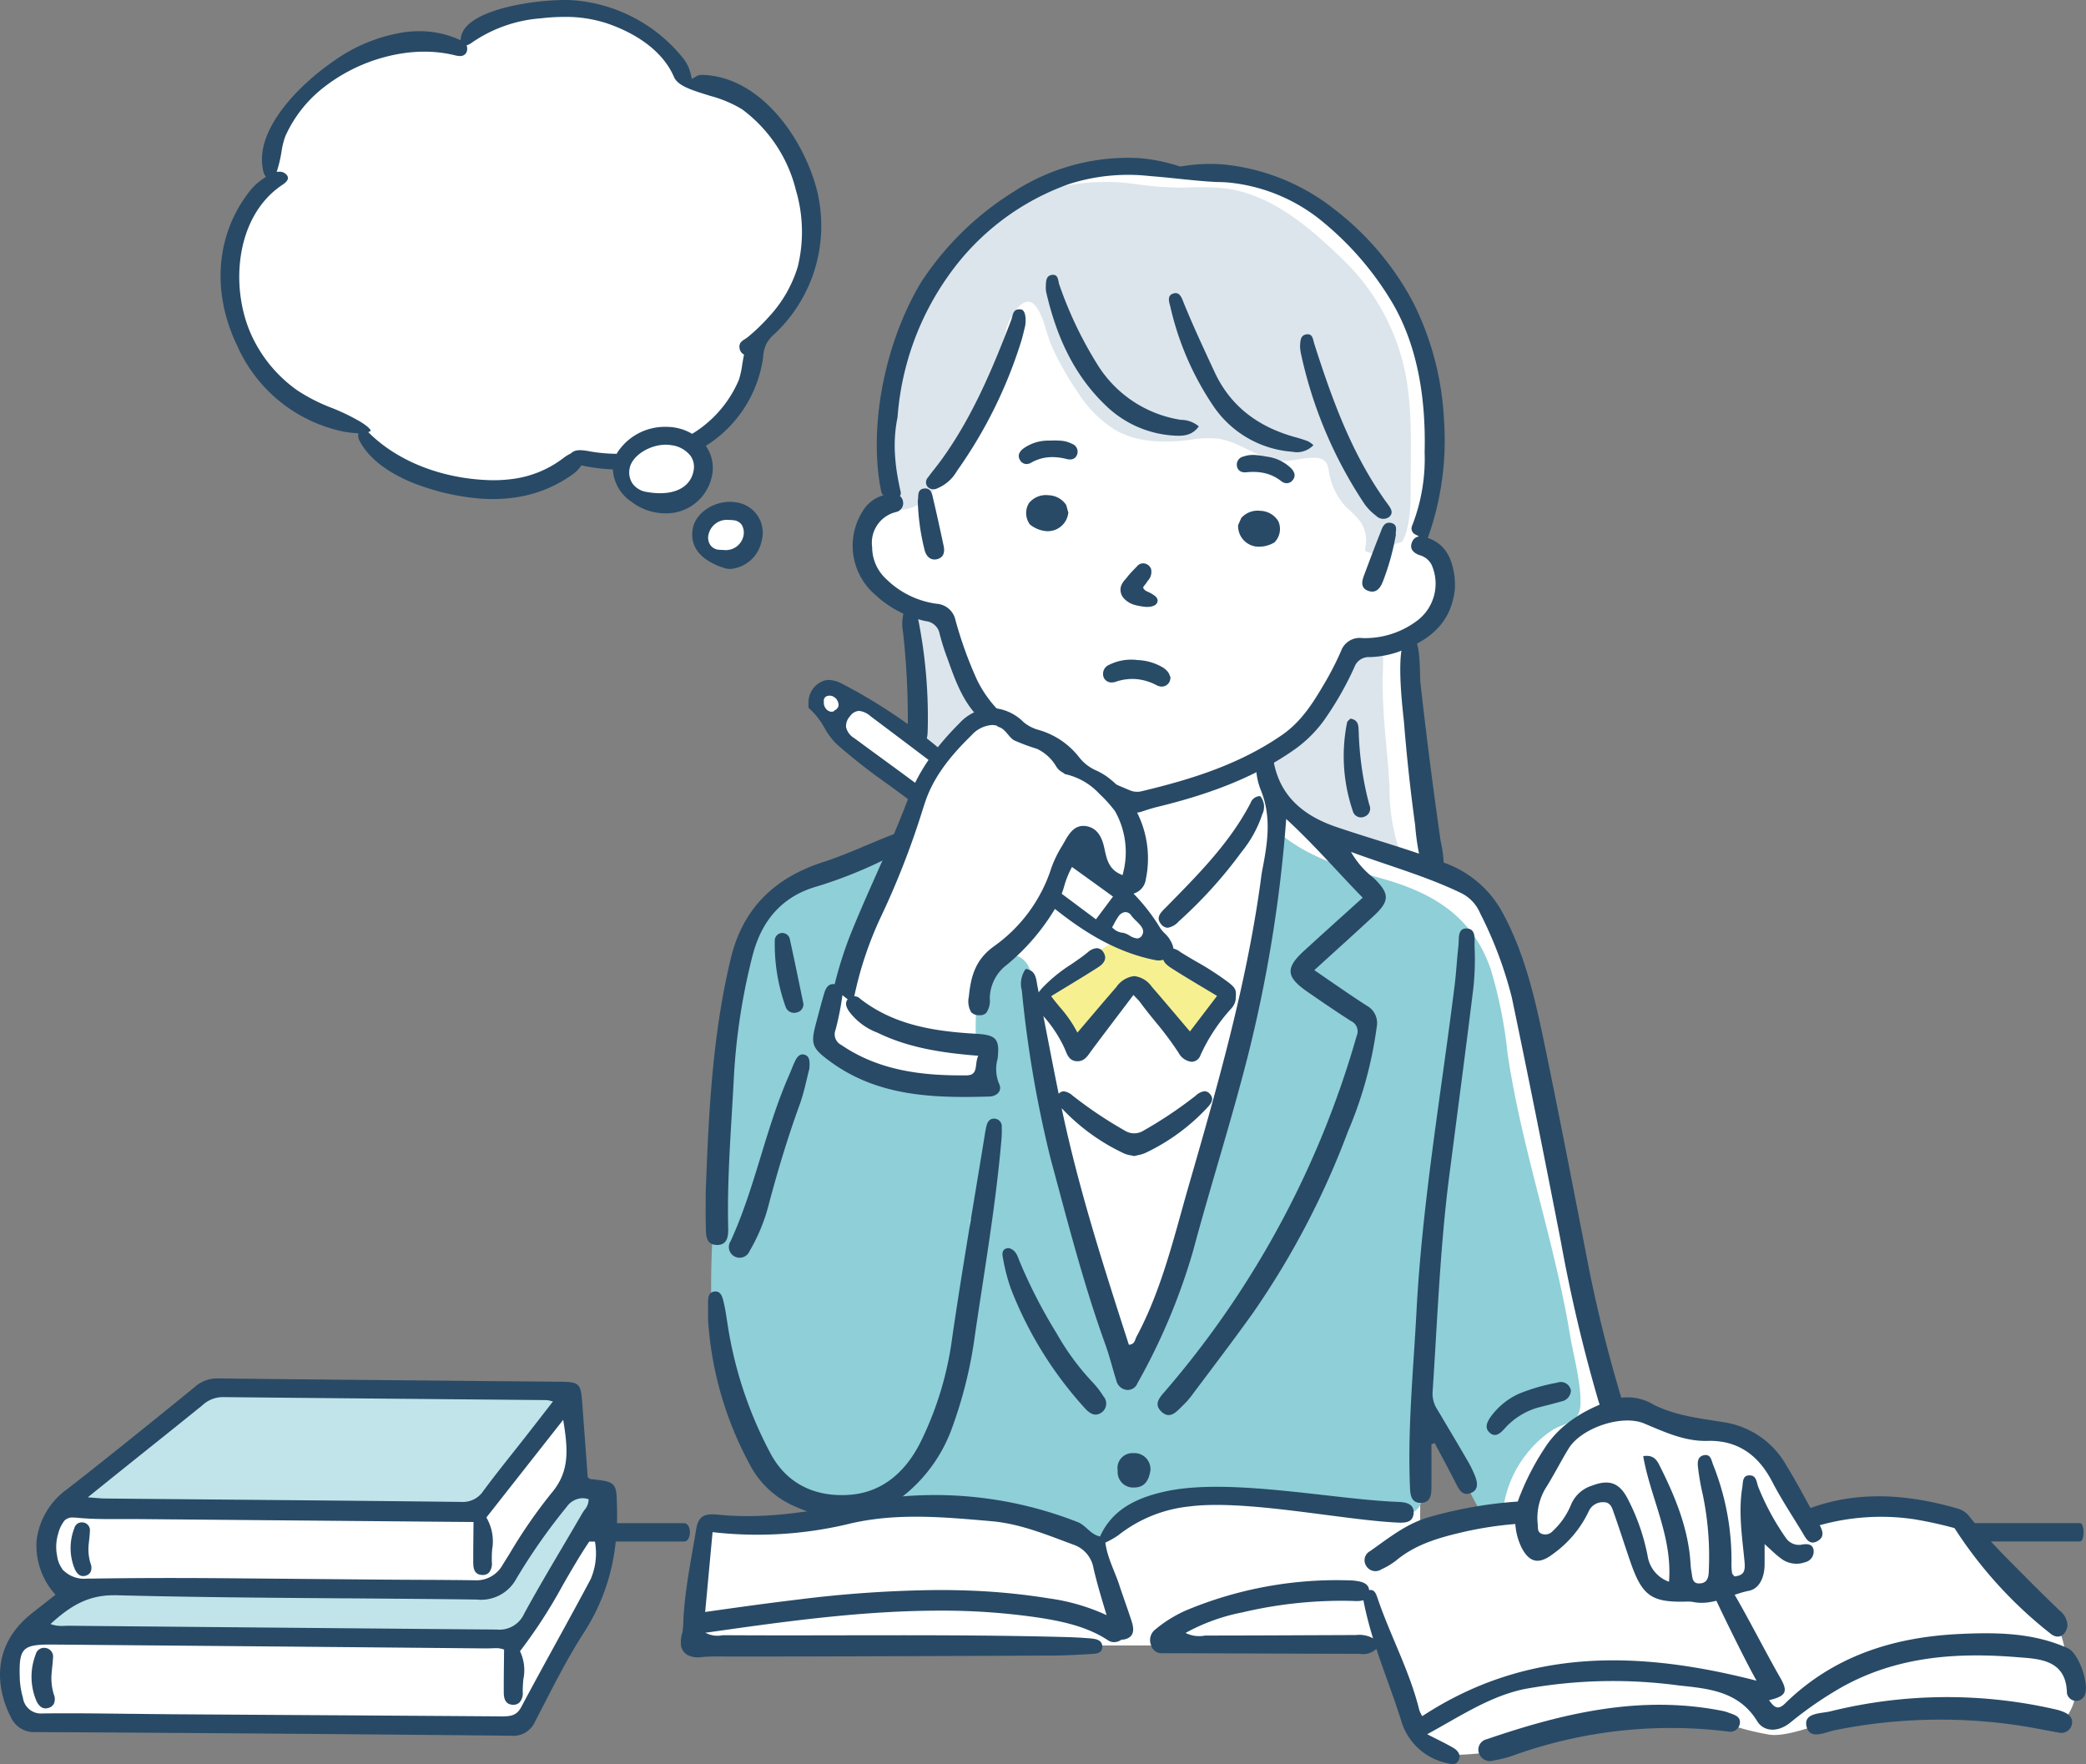
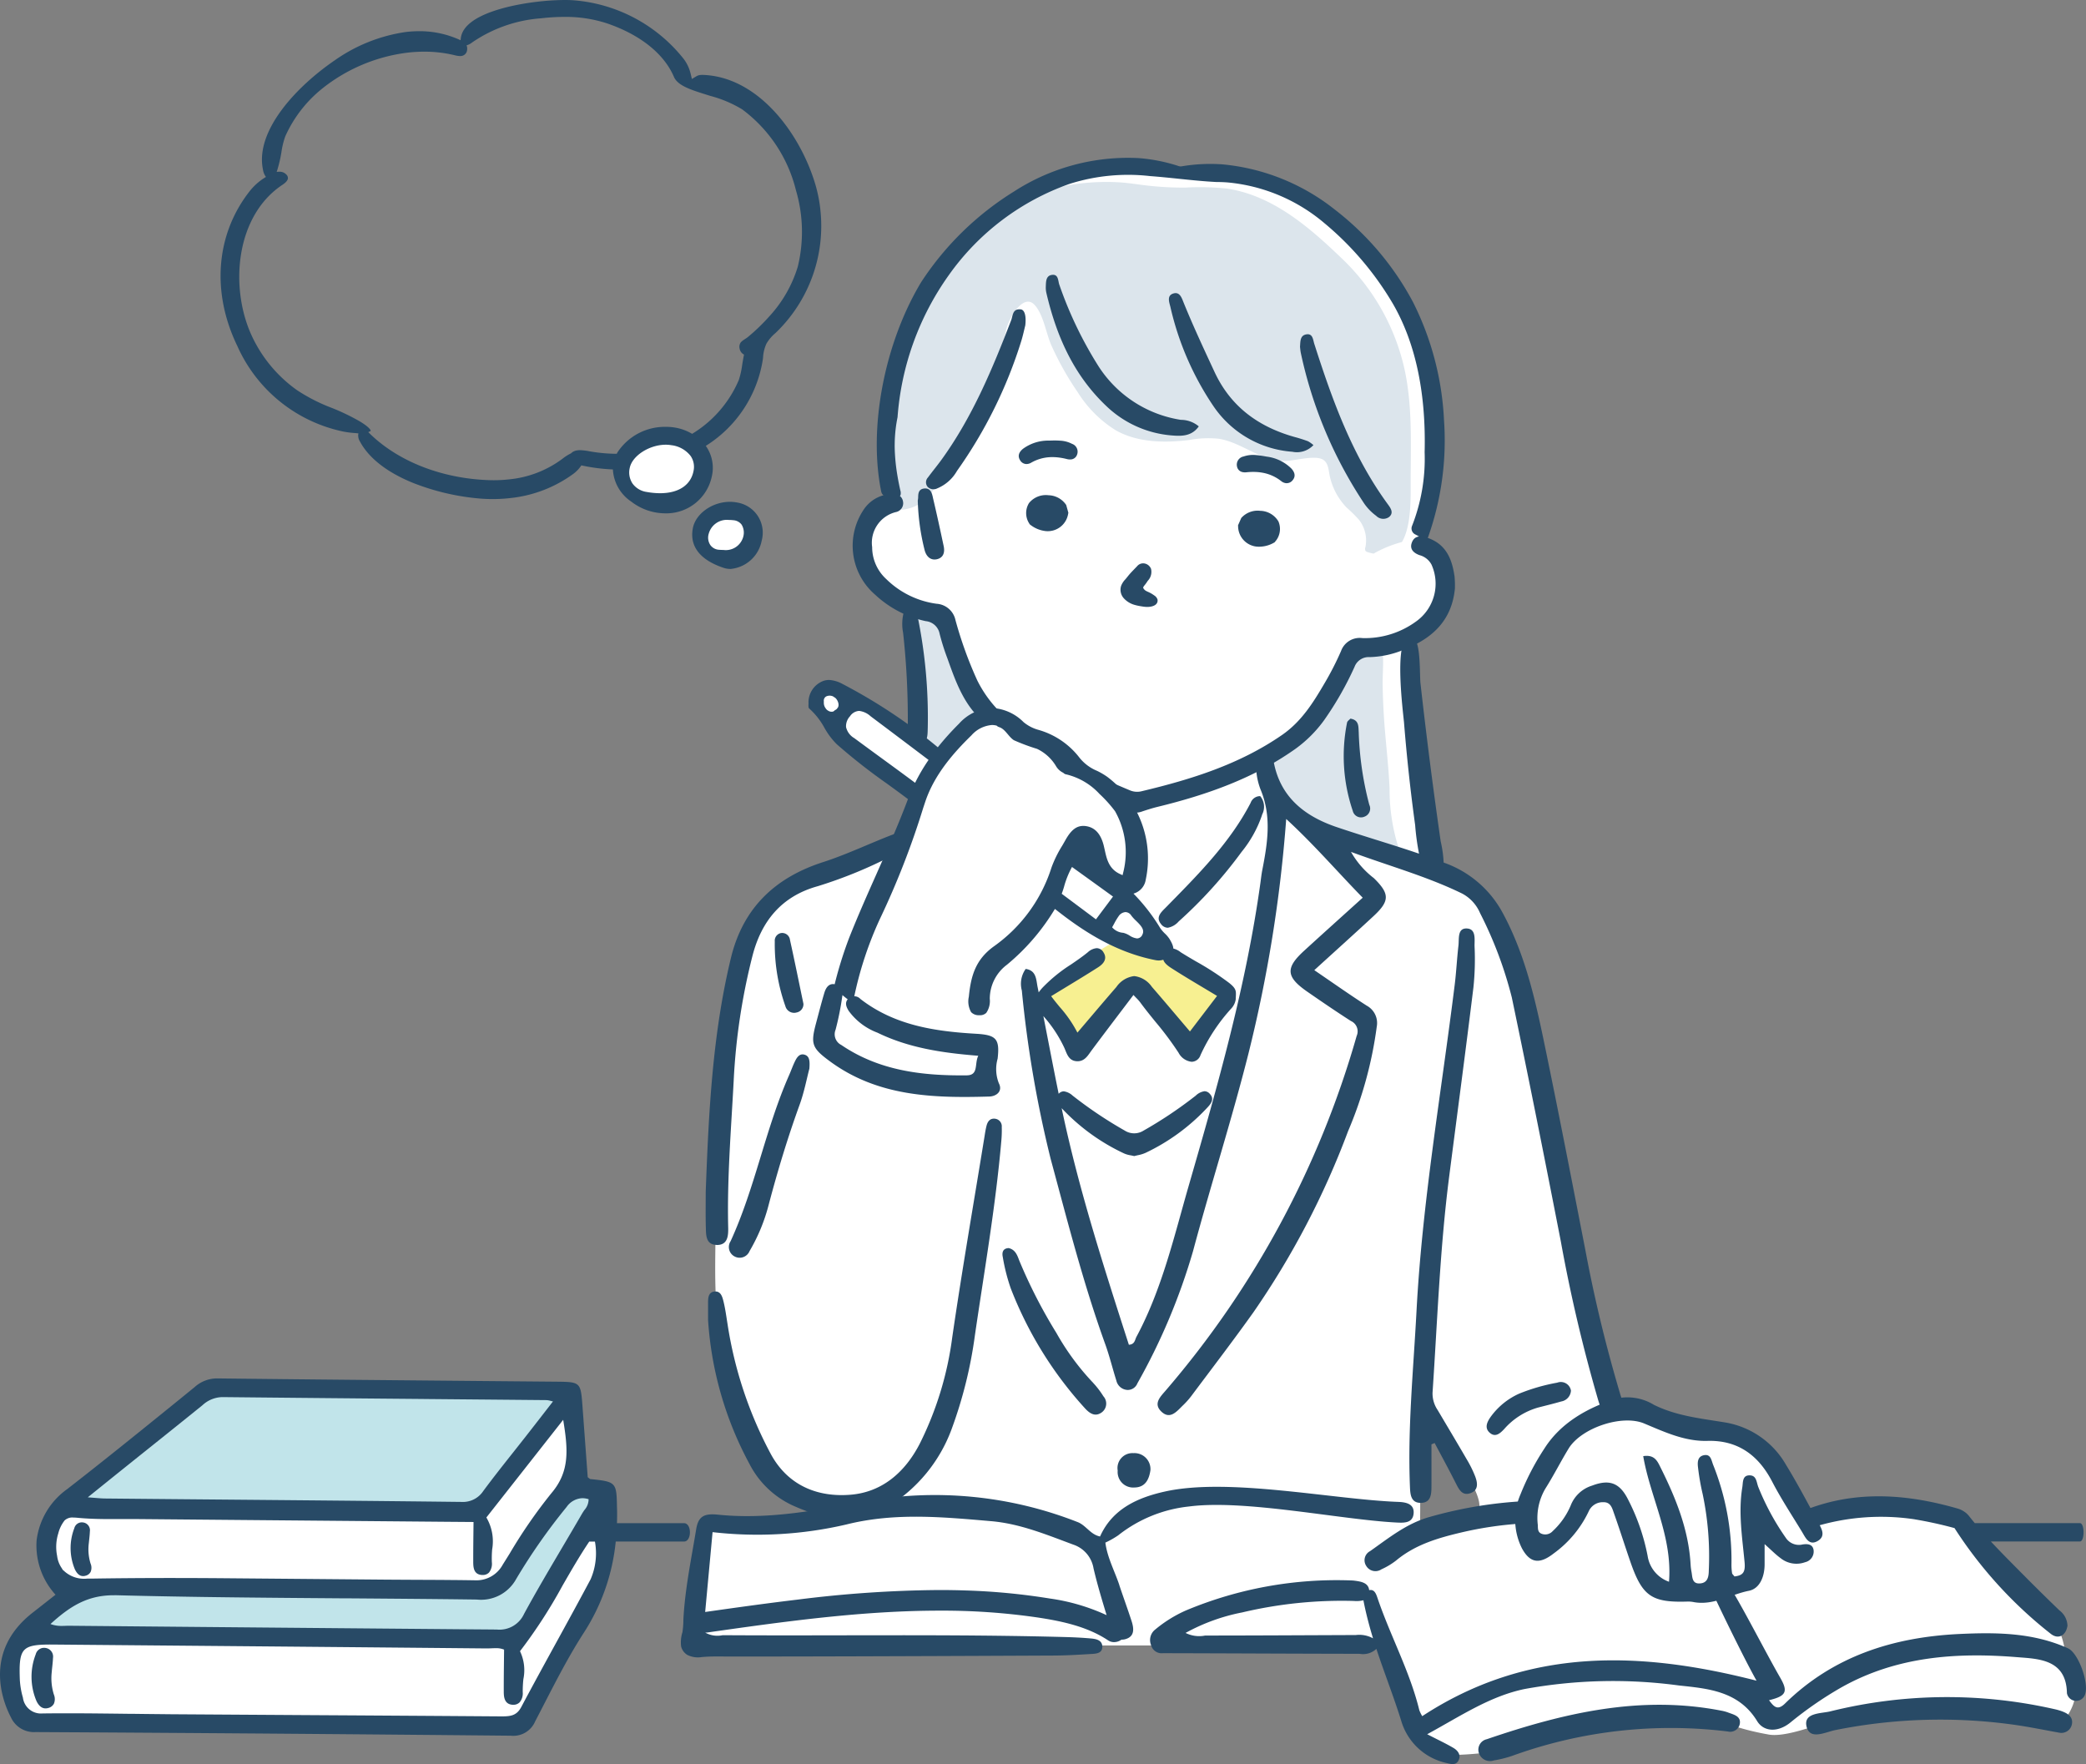
<svg xmlns="http://www.w3.org/2000/svg" width="262.705" height="222.149" viewBox="0 0 262.705 222.149">
  <rect x="0" y="0" width="262.705" height="222.149" fill="#808080" stroke="none" />
  <g id="koov4" transform="translate(-2202 -7620)">
    <path id="パス_41911" data-name="パス 41911" d="M30.29,812.5s-13.713,11.507-15.584,12.573a11.477,11.477,0,0,0-4.026,3.853c-.954,1.453-2.368,2.149-1.1,4.8s1.841,2.161,2.157,3.715a3.2,3.2,0,0,1-.8,2.685s-3.811,2.742-4.6,4.3-1.636,1.986-1.354,3.894-.01,2.91,1.267,4.459.853,1.336,2.125,1.76,59.361.707,59.361.707,1.272.353,2.968-1.979,7.986-14.558,8.622-16.042a18.079,18.079,0,0,0,1.272-6.617c.071-2.924.209-4.646-.532-4.986s-2.557.641-3.1-.662-.965-8.96-.965-8.96.1-2.971-.725-3.24-45-.269-45-.269" transform="translate(2198.127 6982.354)" fill="#fff" />
    <path id="パス_41912" data-name="パス 41912" d="M577.227,285.826c-.555-1.621-.436-3.273-2.072-5.052s-10.052-10.611-11.172-12.062-2.277-1.228-4.554-1.663a35.589,35.589,0,0,0-11.03,0,19.1,19.1,0,0,0-4.665,1.344s-2.594-7.543-5.084-9.393-5.052-1.921-8.326-2.42-6.547-2.1-8.468-2.3a7.373,7.373,0,0,1-2.419-.478l-5.052-21.846-6.476-31.381s-1.85-8.326-4.127-10.389a18.985,18.985,0,0,0-6.065-3.236s-2.189-12.063-2.758-16.831-.584-12.99-.584-12.99a13.429,13.429,0,0,0,3.359-2.807,5.631,5.631,0,0,0,1.051-5.195c-.7-2.206-1.336-3.063-2.19-3.381s-1.177-1.818-.66-3.025,1.514-8.529,1.514-8.529.214-10.279-2.064-15.213-5.124-9.488-6.974-11.48-8.4-6.12-9.891-6.831a23.845,23.845,0,0,0-4.981-1.566,18.141,18.141,0,0,0-4.768-.5c-2.277,0-2.206.356-3.487.071a8.191,8.191,0,0,0-1.9-.257s-2.082-.979-7.615,0-8.121,1.748-11.408,4.056-6.72,4.756-8.606,7.973-6.361,11.33-6.71,14.477-1.679,7.528-.979,10.408,1.691,2.533.775,4.14-2.174,2.4-2.874,4.313-1.259,3.06-.419,4.758a8.326,8.326,0,0,0,3.5,3.516c1.189.629,2.25,1.268,2.25,1.268s1.108,11.3,1.142,13.2a6.308,6.308,0,0,1-.665,3.085s-7.587-5.175-9.319-5.875-2.431.07-2.711.419a1.078,1.078,0,0,0,0,1.679c.769.7,1.469.769,1.783,1.958a5.835,5.835,0,0,0,1.644,2.328l9.267,7.323-1.62,4.686A22.194,22.194,0,0,0,427.08,184c-1.319.929-11.395,4.706-12.651,6.035a29.412,29.412,0,0,0-4.824,9.377c-.7,3-1.137,10.408-1.862,15.622a133.837,133.837,0,0,0-.8,16.543c.07,2.727-.21,6.784.28,11.749a56.054,56.054,0,0,0,3.357,14.057,20.688,20.688,0,0,0,4.546,6.834c1.888,1.838,6.022,2.581,6.022,2.581l1.391.74s-1.534.351-3.733.636a80.3,80.3,0,0,1-8.746.854c-1.85-.071-4.343.005-4.343.005l-1.979,15.08h87.729s2.785,9.607,3.42,10.674,1.418,2.633,2.771,2.989,7.4-.071,8.539-.64a77.851,77.851,0,0,1,14.09-3.2c3.558-.213,12.8-.569,13.764-.071a32.866,32.866,0,0,0,5.449,1.447c1.85.4,5.266-.878,6.475-1.234a132.3,132.3,0,0,1,14.588-1.494c2.348.071,7.97-.071,10.531.783a16.208,16.208,0,0,0,5.266.712s1.921-1.992,1.85-4.127a10.223,10.223,0,0,0-.987-4.127M502.511,267.75a8.427,8.427,0,0,1-2.35.578,19.615,19.615,0,0,0-3.327,1.042c-.608.264-1.143-.579-1.135-1.09.049-3.265-.052-6.529-.057-9.794,0-.52.249-.7.543-.674a.5.5,0,0,1,.5-.388c1.464-.059,2.469,1.449,3.235,2.492a22.743,22.743,0,0,1,2.532,4.248c.445.994,1.326,2.827.065,3.586" transform="translate(1885.145 7543.103)" fill="#fff" />
-     <path id="パス_41913" data-name="パス 41913" d="M524.313,550.255c-.666-4.132-1.6-8.215-2.6-12.277-1.937-7.852-4.169-15.654-5.348-23.669a56.953,56.953,0,0,0-2.128-10.61c-2.318-6.624-7.205-9.553-13.664-11.381-4.487-1.27-9.115-2.549-12.769-5.6a1.718,1.718,0,0,0-.869-.378c-.231,2.6-.42,5.25-.874,7.835-.259,3.286-.689,6.56-1.262,9.8a199.843,199.843,0,0,1-7.453,27.625c-1.52,4.619-3.128,9.208-4.653,13.823-.454,1.375-.805,2.779-1.24,4.159a4.269,4.269,0,0,1-1.405,2.516,2.216,2.216,0,0,1-1.788.271c-.1.189-.194.375-.293.561q-1.037-2.572-2.189-5.1-2.659-8.7-4.593-17.6a1.313,1.313,0,0,0-.64-.914q-2.191-11.671-4.049-23.4a1.09,1.09,0,0,0-.134-.373c-.015-.268-.029-.536-.048-.8a2.741,2.741,0,0,0-1.78-2.717,1.238,1.238,0,0,0-1.357.244,1.34,1.34,0,0,0-1.169.54,10.691,10.691,0,0,0-2.5,5.616,26.2,26.2,0,0,0-.049,4.5c.156.044.312.087.469.128a1.038,1.038,0,0,1,.627.571q-.039,2.059-.173,4.113a.446.446,0,0,1-.349.171h-.438c0,.235,0,.469,0,.7-7.471.317-15.792-.407-20.026-7.139a5.751,5.751,0,0,1,.4-.808,35.5,35.5,0,0,0,2.493-4.87c.89-2.194,1.56-4.474,2.356-6.7a1.286,1.286,0,0,0,.636-.683q1.7-3.835,3.139-7.78a1.519,1.519,0,0,0-1.853-1.853,49.061,49.061,0,0,0-7.878,2.741c-2.286,1.017-4.734,2.179-6.388,4.12a17.468,17.468,0,0,0-3.159,6.705,40.12,40.12,0,0,0-1.4,8.2,1.275,1.275,0,0,0,.433,1.119,96.791,96.791,0,0,0-1.157,11.958,1.864,1.864,0,0,0-.046.273q-.512,5.951-.8,11.919a113.972,113.972,0,0,0-.21,11.79,25.738,25.738,0,0,0,3.012,10.751c1.186,3.912,3.1,7.876,6.5,10.279a11.09,11.09,0,0,0,7.713,2.932,12.434,12.434,0,0,0,3.941-.539,1.668,1.668,0,0,0,1.817.757,37.635,37.635,0,0,1,13.58.229,39.182,39.182,0,0,1,6.471,1.9c.744.29,1.483.708,2.241,1.006a1.44,1.44,0,0,0,.84.624,5.826,5.826,0,0,0,2,.345,2.96,2.96,0,0,0,1.789-1c.167-.155.337-.306.507-.458a1.451,1.451,0,0,0,1.136-.4c1.122-1.024,2.846-1.433,4.251-1.907q2.405-.812,4.869-1.434,1.144-.288,2.3-.531a86.441,86.441,0,0,1,10.7,1.312,49.37,49.37,0,0,0,7.972.935,8.8,8.8,0,0,0,1.874-.2l2.432.247c1.744.176,3.386-.361,3.5-2.05.135-2.023-.7-4.338-.67-6.369a1.14,1.14,0,0,1-.408-.829,18.281,18.281,0,0,1,.521-3.049.572.572,0,0,1,.888-.4c.02.01.039.023.058.033a72.723,72.723,0,0,1,4.747,7.948c.7,1.317,1.3,2.737,2.09,4a2.5,2.5,0,0,0,.714.747c0,.008,0,.016.005.024l.018-.008a1.524,1.524,0,0,0,1.766.012.847.847,0,0,0,.374-.876,1.568,1.568,0,0,0,.245-.617,14.232,14.232,0,0,1,3.326-6.833,13.284,13.284,0,0,1,2.836-2.456c.929-.578,2.454-.836,3.089-1.771a3.113,3.113,0,0,0,.372-1.579c.09-2.491-1-6.623-1.238-8.118m-75.672-13.3q.019-.829.034-1.666a1.654,1.654,0,0,0,.145-.17q-.085.918-.179,1.836" transform="translate(1875.489 7238.32)" fill="#8fcfd7" />
    <path id="パス_41914" data-name="パス 41914" d="M634.5,556.877a7.852,7.852,0,0,0-2.31-.936c-1.677-.678-2.856-2.066-4.465-2.806-.107-.049-.217-.091-.328-.131a8.735,8.735,0,0,0-4.67-1.38,1.528,1.528,0,0,0-1.53.057,51.89,51.89,0,0,0-7.28,5.1,1.678,1.678,0,0,0-.261,2.023l2.294,3.759a1.683,1.683,0,0,0,2.622.338q2.467-3.017,5.106-5.883a60.945,60.945,0,0,1,5.684,6.422c.583.766,1.865,1.26,2.622.338a16.693,16.693,0,0,0,3.03-4.544,2.058,2.058,0,0,0-.515-2.355" transform="translate(1720.58 7187.228)" fill="#f7f091" />
    <path id="パス_41915" data-name="パス 41915" d="M540.062,368.575a24.424,24.424,0,0,1-1.647-3.944c-.41-1.31-.635-2.68-1.089-3.975-.734-2.095-2.221-3.91-4.47-3.964a.86.86,0,0,0-.871.952.981.981,0,0,0-.18.792,49.917,49.917,0,0,1,.815,9.646c-.033,2.432-.219,5.3,2.368,6.313a.868.868,0,0,0,.88-.245,53.031,53.031,0,0,0,4.054-4.42,1.033,1.033,0,0,0,.141-1.156" transform="translate(1784.656 7340.07)" fill="#dce5ec" />
    <path id="パス_41916" data-name="パス 41916" d="M755.9,404.508a24.273,24.273,0,0,1-1.309-8.017c-.13-2.872-.482-5.714-.685-8.579-.1-1.477-.163-2.958-.188-4.439-.023-1.375.149-2.851-.005-4.214a1.92,1.92,0,0,0-.145-.556c-1.294.183-2.568.493-3.87.6-1.743,5.367-5.919,10.819-11.169,13.289,0,.112,0,.224.012.336.01.04.025.122.047.241.011.042.021.084.032.126.027.1.2.64.284.9.306.68.617,1.349.965,2.009l.029.047c.5.723,1.032,1.424,1.585,2.112.019.024.443.527.47.567.278.31.562.615.856.91.356.356.724.7,1.106,1.027.027.023.562.427.579.45.137.095.279.185.419.275.092.037.183.076.273.12,1.637.812,4.032,1.308,5.968,2.013,1.535.559,3.044,1.147,4.6,1.616a.975.975,0,0,0,.151-.833" transform="translate(1622.409 7322.796)" fill="#dce5ec" />
    <path id="パス_41917" data-name="パス 41917" d="M581.084,143.876c.018-4.6.209-9.248-.761-13.745a27.5,27.5,0,0,0-7.8-13.907c-4.092-3.934-8.69-7.992-14.535-8.9a32.732,32.732,0,0,0-5.264-.128,39.948,39.948,0,0,1-5.184-.3c-.974-.12-1.944-.276-2.923-.346l-.086-.006c-3.157-.21-7.883.128-10.683,1.745-2.067,1.194-4.489,2.173-6.361,3.646a39.144,39.144,0,0,0-5.392,5.941,48.44,48.44,0,0,0-4.086,5.687,60.848,60.848,0,0,0-3.167,10.263c-.325,2.124-.6,4.255-.772,6.4-.007.091-.012.181-.018.272.2,1.155.42,2.307.661,3.455.188.9.35,1.9.539,2.929.6.277,1.18.576,1.758.887a5.348,5.348,0,0,0,3.636-1.967,131.349,131.349,0,0,0,6.589-12.057,53.36,53.36,0,0,0,2.834-8.244c.1-1.306,2.1-5.146,3.619-3.562,1.154,1.206,1.465,3.6,2.144,5.118a37.56,37.56,0,0,0,3.327,5.917,15.011,15.011,0,0,0,4.806,4.8c2.744,1.532,6.075,1.591,9.2,1.212a13.24,13.24,0,0,1,3.775-.159c3.126.526,5.54,3.116,8.888,2.756,1.041-.112,2.994-.591,3.986-.232s.9,1.544,1.137,2.413a8.247,8.247,0,0,0,2.074,3.734,18.109,18.109,0,0,1,1.571,1.558,4.226,4.226,0,0,1,.783,3.444.561.561,0,0,0,.018.441.5.5,0,0,0,.27.162,6.573,6.573,0,0,0,.743.189,14.923,14.923,0,0,1,3.573-1.46c1.254-2.112,1.092-5.856,1.1-7.954" transform="translate(1798.572 7536.427)" fill="#dce5ec" />
    <path id="パス_41918" data-name="パス 41918" d="M372.879,259.9c0,2.2-2.418,3.98-5.4,3.98s-5.4-1.782-5.4-3.98,2.418-3.98,5.4-3.98,5.4,1.782,5.4,3.98" transform="translate(1917.844 7419.156)" fill="#fff" />
    <path id="パス_41919" data-name="パス 41919" d="M415.7,301.178c.646,1.286-.246,3.038-1.991,3.915s-3.683.544-4.329-.742.246-3.038,1.991-3.915,3.683-.544,4.329.742" transform="translate(1880.884 7384.604)" fill="#fff" />
-     <path id="パス_41920" data-name="パス 41920" d="M206.7,25.089a23.036,23.036,0,0,0-5.43-9.439,8.34,8.34,0,0,0-4.619-2.195c-1.795-.343-3.607-.6-5.424-.8-.834-2.315-1.86-4.617-3.832-6.183a14.1,14.1,0,0,0-3.868-2.012,32.681,32.681,0,0,0-4.751-1.521A12.213,12.213,0,0,0,174,2.8a21.179,21.179,0,0,0-4.492,1.62,22.348,22.348,0,0,0-6.079,3.255c-4.905-1.255-9.964.188-14.2,2.778-3.628,2.217-7.6,5.195-8.465,9.564a10.56,10.56,0,0,0-.937,4.514,1.512,1.512,0,0,0,.18.707,16.048,16.048,0,0,0-4.21,18.671,22.717,22.717,0,0,0,6.843,9.159,19.985,19.985,0,0,0,9.13,3.586c3.4,5.423,9.744,7.4,15.924,7.354a16.048,16.048,0,0,0,10.053-3.82,9.664,9.664,0,0,0,4.606.577c1.548-.28,2.5-1.291,3.722-2.157a6.282,6.282,0,0,1,3.827-.939c1.486.013,2.912.367,4.213-.556a15.568,15.568,0,0,0,6.172-12.578c.015-.013.03-.025.044-.039,5.238-5.036,8.483-12.147,6.366-19.412" transform="translate(2096.51 7617.937)" fill="#fff" />
    <path id="パス_41921" data-name="パス 41921" d="M56.146,810.363l-2.083.833-17.5,14.688,51.98.729,1.25-1.42,10.315-14.1Z" transform="translate(2173.306 6984.031)" fill="#c1e4ea" />
    <path id="パス_41922" data-name="パス 41922" d="M24.647,882.975l-6.242,5.071,60.477,1.494,8.253-12.66,3.51-6.144-3.51-.75a2.874,2.874,0,0,0-2.893,1.665c-.9,1.931-2.7,4.4-3.937,6.674s-1.138,4.082-3.6,4.65-10.435,0-10.435,0Z" transform="translate(2187.556 6937.249)" fill="#c1e4ea" />
    <path id="パス_41923" data-name="パス 41923" d="M679.178,482.445a2.371,2.371,0,0,0,1.379-.79l.024-.022a56.761,56.761,0,0,0,7.9-8.736,14.976,14.976,0,0,0,2.537-4.524l.057-.189a2.106,2.106,0,0,0-.22-2.286l-.028-.03-.04,0a1.276,1.276,0,0,0-1.169.858c-2.52,4.852-6.348,8.754-10.05,12.527l-.6.613-.144.145c-.538.538-1.148,1.147-.5,1.947a1.1,1.1,0,0,0,.856.485" transform="translate(1669.877 7254.39)" fill="#284a66" />
    <path id="パス_41924" data-name="パス 41924" d="M672.981,468.12a177.154,177.154,0,0,1-4.386-18.132c-1.6-8.2-3.183-16.4-4.87-24.585-1.28-6.206-2.542-12.425-5.659-18.076a13.45,13.45,0,0,0-7.16-6.062l-.154-.057a14.958,14.958,0,0,0-.374-2.675q-.944-6.565-1.752-13.148-.415-3.38-.794-6.765c-.113-1.013.047-5.055-.818-5.6a1.074,1.074,0,0,0-.552-.195c-2.069-.023-.789,9.688-.7,10.763q.518,6.472,1.4,12.9a30.962,30.962,0,0,0,.489,3.6c-3.443-1.174-6.95-2.184-10.4-3.355-4.361-1.482-7.459-4.154-8.023-9.038a3.2,3.2,0,0,0-.066-.349,2.838,2.838,0,0,0-.117-.389,8.179,8.179,0,0,1-1.872,1.117,8.5,8.5,0,0,0,.516,3.919c1.437,3.432.88,6.8.211,10.223-.1.523-.154,1.055-.228,1.584-1.8,12.956-5.383,25.5-9,38.019-1.873,6.48-3.382,13.1-6.607,19.112-.2.372-.2.966-.956,1-3.137-9.734-6.285-19.485-8.408-29.528-.019-.088-.036-.176-.055-.264l.046.05a25.677,25.677,0,0,0,7.829,5.659,3.265,3.265,0,0,0,.81.229c.138.027.282.055.431.092l.022.005.021-.006c.129-.035.266-.065.416-.1a4.365,4.365,0,0,0,1-.306,25.552,25.552,0,0,0,7.55-5.461l.112-.118c.484-.509,1.086-1.142.418-1.849a.9.9,0,0,0-.667-.329,2.009,2.009,0,0,0-1.114.566c-.074.058-.147.115-.218.168a52.808,52.808,0,0,1-6.336,4.222,2.21,2.21,0,0,1-2.376,0,52.791,52.791,0,0,1-6.471-4.331l-.085-.064a2.072,2.072,0,0,0-1.12-.548.875.875,0,0,0-.645.313c-.666-3.258-1.287-6.525-1.927-9.789.041.047.083.094.123.143A16.454,16.454,0,0,1,603,424.582c.032.077.063.155.1.241.271.674.551,1.372,1.484,1.407h.064c.8,0,1.209-.572,1.6-1.13.063-.089.127-.179.193-.268,1.224-1.642,2.441-3.248,3.73-4.948l1.516-2c.14.151.261.277.369.388a5.275,5.275,0,0,1,.475.534c.618.845,1.285,1.666,1.933,2.464a40.42,40.42,0,0,1,2.9,3.885,2.124,2.124,0,0,0,1.65,1.143,1.2,1.2,0,0,0,1.114-.833,22.643,22.643,0,0,1,3.9-5.9,2.147,2.147,0,0,0,.538-1.12c0-.114.008-.219.013-.316.006-.121.011-.23.012-.33.006-.512-.079-.823-.882-1.454a36.453,36.453,0,0,0-4.17-2.7c-.55-.322-1.118-.654-1.675-1-.082-.051-.166-.1-.25-.159a2.3,2.3,0,0,0-1.136-.49.966.966,0,0,0-.779.45,1.132,1.132,0,0,0-.279.9c.1.55.727.954,1.145,1.221,1.312.84,2.624,1.624,4.014,2.454l.137.082q.746.446,1.5.9L618.8,422.48q-.767-.9-1.506-1.773c-1.126-1.329-2.19-2.584-3.289-3.849a3.143,3.143,0,0,0-2.221-1.351,3.188,3.188,0,0,0-2.247,1.373c-1.105,1.273-2.189,2.548-3.354,3.919,0,0-1.056,1.243-1.553,1.826a15.707,15.707,0,0,0-2.217-3.214c-.367-.445-.746-.9-1.09-1.376q.828-.506,1.632-.993l.07-.043c1.432-.87,2.786-1.692,4.142-2.556.344-.219,1.391-.887.759-1.9a1.01,1.01,0,0,0-.86-.553,1.892,1.892,0,0,0-1.126.516c-.678.552-1.4,1.049-2.107,1.532a19.348,19.348,0,0,0-3.61,2.939,6.385,6.385,0,0,0-.472.582c-.045-.226-.09-.452-.136-.678-.186-.917-.143-2.091-1.5-2.275a3.221,3.221,0,0,0-.485,2.717,146.389,146.389,0,0,0,3.624,21.181c2.119,7.833,4.116,15.709,6.88,23.357.543,1.5.917,3.063,1.4,4.586a1.511,1.511,0,0,0,1.4,1.177,1.3,1.3,0,0,0,1.248-.83,78.12,78.12,0,0,0,7.007-16.645c2.223-8.3,4.859-16.488,6.963-24.814a175.141,175.141,0,0,0,4.772-29.613c3.516,3.232,6.415,6.618,9.635,9.913-2.559,2.315-4.979,4.487-7.378,6.68-2.383,2.177-2.29,3.3.436,5.182,1.8,1.246,3.613,2.484,5.457,3.667a1.423,1.423,0,0,1,.722,1.881,118.1,118.1,0,0,1-23.987,44.579c-.681.811-1.692,1.7-.6,2.733s1.926-.023,2.684-.763a10.341,10.341,0,0,0,1.069-1.19c2.624-3.512,5.293-6.994,7.836-10.563a103.818,103.818,0,0,0,11.912-22.791,50.369,50.369,0,0,0,3.616-13.161,2.49,2.49,0,0,0-1.264-2.661c-2.18-1.4-4.3-2.9-6.6-4.468,2.564-2.336,5.021-4.547,7.446-6.793,2.071-1.918,2.071-2.822.051-4.8a10.954,10.954,0,0,1-2.874-3.3c4.861,1.793,9.588,3.095,14,5.248a4.993,4.993,0,0,1,2.252,2.458,50.375,50.375,0,0,1,4,10.627c2.137,10.206,4.168,20.435,6.163,30.669a197,197,0,0,0,4.721,20.062c.33,1.078.8,2.4,2.263,1.911s.8-1.718.49-2.725" transform="translate(1733.057 7327.414)" fill="#284a66" />
    <path id="パス_41925" data-name="パス 41925" d="M450.561,654.619c-.658-.106-.984.307-1.129.876-.117.458-.188.928-.263,1.4-1.367,8.421-2.83,16.828-4.059,25.269a42.021,42.021,0,0,1-4.075,13.345c-1.846,3.594-4.715,6.118-8.706,6.452-4.161.348-7.887-1.148-10.044-5.085a50.869,50.869,0,0,1-5.475-16.435c-.152-.935-.272-1.88-.5-2.8-.151-.612-.351-1.4-1.208-1.258-.72.12-.739.825-.741,1.435,0,.711,0,1.422,0,2.133a44.068,44.068,0,0,0,5.208,18.118,11.538,11.538,0,0,0,5.72,5.363c3.9,1.711,7.868,2.458,11.741.024a19.238,19.238,0,0,0,7.98-9.689,55.472,55.472,0,0,0,2.954-11.859c1.188-8.148,2.611-16.264,3.327-24.476a14.529,14.529,0,0,0,.058-1.774.958.958,0,0,0-.79-1.037" transform="translate(1876.81 7106.271)" fill="#284a66" />
    <path id="パス_41926" data-name="パス 41926" d="M832.013,610.234c-1.218-2.1-2.464-4.184-3.7-6.271a3.718,3.718,0,0,1-.645-2.177c.615-9.1.932-18.214,2.1-27.268,1.021-7.927,2.077-15.85,3.05-23.783a34,34,0,0,0,.143-5.143c-.026-.863.25-2.271-1.04-2.276-1.137-.005-.892,1.334-.99,2.165-.193,1.646-.269,3.306-.474,4.95-1.7,13.684-4.078,27.286-4.808,41.091-.391,7.391-1.133,14.763-.822,22.177.038.912.132,1.941,1.324,1.951,1.309.011,1.377-1.059,1.381-2.048.008-1.773,0-3.545,0-5.318l.4-.17c.9,1.7,1.827,3.394,2.693,5.115.4.794.823,1.577,1.844,1.19s.872-1.31.563-2.117a14.4,14.4,0,0,0-1.017-2.068" transform="translate(1554.742 7193.608)" fill="#284a66" />
    <path id="パス_41927" data-name="パス 41927" d="M414.341,538.394c1.394.018,1.461-1.181,1.437-2.207-.147-6.169.367-12.314.692-18.464a79.152,79.152,0,0,1,2.379-15.786c1.1-4.237,3.573-7.443,8.206-8.724a56.836,56.836,0,0,0,9.468-3.889,19.238,19.238,0,0,1,.8-1.85,11.017,11.017,0,0,1,.717-1.218,3.471,3.471,0,0,0-.762.18c-.506.168-1,.359-1.5.556-2.694,1.076-5.335,2.313-8.089,3.2-6.058,1.961-10.052,5.8-11.565,12.05-2.343,9.675-2.806,19.555-3.175,29.444,0,1.482-.027,2.964.013,4.444.027,1-.027,2.24,1.382,2.258" transform="translate(1877.928 7238.388)" fill="#284a66" />
    <path id="パス_41928" data-name="パス 41928" d="M480.335,577.632c-.569.5-.347,1.064-.018,1.6a7.933,7.933,0,0,0,3.626,2.749c3.9,1.9,8.106,2.545,12.694,2.905-.5,1.012.075,2.45-1.45,2.467-5.58.062-11.011-.568-15.8-3.825a1.507,1.507,0,0,1-.719-1.923,36.072,36.072,0,0,0,.836-4.173,1.244,1.244,0,0,0-.893-1.54c-.805-.182-1.173.446-1.368,1.1-.372,1.248-.693,2.511-1.03,3.769-.708,2.644-.542,3.146,1.745,4.828,6.029,4.433,13.01,4.64,20.063,4.432.931-.028,1.717-.687,1.209-1.668a4.862,4.862,0,0,1-.156-3.1c.291-2.519-.191-2.992-2.728-3.138-5.19-.3-10.263-1.057-14.552-4.381a1.062,1.062,0,0,0-1.456-.1" transform="translate(1828.564 7168.068)" fill="#284a66" />
    <path id="パス_41929" data-name="パス 41929" d="M427.42,642.494a1.346,1.346,0,0,0,1.795-.719,22.62,22.62,0,0,0,2.423-5.888c1.119-4.234,2.384-8.415,3.878-12.534.582-1.6.9-3.3,1.231-4.549.077-.993.015-1.569-.587-1.757-.633-.2-.972.315-1.212.8-.287.581-.5,1.2-.762,1.793-2.981,6.775-4.264,14.148-7.357,20.886a1.341,1.341,0,0,0,.591,1.968" transform="translate(1867.182 7135.778)" fill="#284a66" />
    <path id="パス_41930" data-name="パス 41930" d="M598.06,747.308a31.563,31.563,0,0,1-4.623-6.273,64.085,64.085,0,0,1-4.694-9.156c-.238-.652-.5-1.36-1.331-1.542-.757.047-.849.592-.73,1.137a23.679,23.679,0,0,0,1.007,3.951,48.161,48.161,0,0,0,9.4,15.154c.576.609,1.237,1.021,2.025.47a1.373,1.373,0,0,0,.235-2.051,10.989,10.989,0,0,0-1.293-1.69" transform="translate(1741.608 7046.835)" fill="#284a66" />
    <path id="パス_41931" data-name="パス 41931" d="M878.866,808.877a24.075,24.075,0,0,0-4.762,1.372,8.92,8.92,0,0,0-3.658,3c-.417.609-.741,1.331-.081,1.924.721.647,1.328.077,1.819-.442a8.945,8.945,0,0,1,4.277-2.721c.973-.25,1.95-.485,2.914-.765a1.472,1.472,0,0,0,1.23-1.366,1.29,1.29,0,0,0-1.74-1" transform="translate(1519.236 6985.246)" fill="#284a66" />
    <path id="パス_41932" data-name="パス 41932" d="M456.135,555.951a1.06,1.06,0,0,0,.874-1.093c-.595-2.851-1.118-5.448-1.692-8.033a.989.989,0,0,0-1.144-.876A.972.972,0,0,0,453.4,547a23.348,23.348,0,0,0,1.335,8.152,1.137,1.137,0,0,0,1.4.8" transform="translate(1846.174 7191.555)" fill="#284a66" />
    <path id="パス_41933" data-name="パス 41933" d="M656.05,850.335a1.881,1.881,0,0,0-1.978,2.195,1.954,1.954,0,0,0,2.089,2.132c1.386-.008,1.868-1.015,2.036-2.193a2.018,2.018,0,0,0-2.147-2.134" transform="translate(1688.687 6952.661)" fill="#284a66" />
    <path id="パス_41934" data-name="パス 41934" d="M528.806,367.468c-.011.913-.057,2.045,1.174,2.1,1.392.059,1.311-1.144,1.341-2.113a63.037,63.037,0,0,0-1.328-14.25c-.122-.617-.073-1.369-1.083-1.745a5.793,5.793,0,0,0-.694,4.051,99.175,99.175,0,0,1,.589,11.96" transform="translate(1787.519 7344.179)" fill="#284a66" />
    <path id="パス_41935" data-name="パス 41935" d="M788.931,432.867a1.083,1.083,0,0,0,.639-1.5,40.347,40.347,0,0,1-1.333-9.155c-.048-.68.065-1.523-1.049-1.7-.132.151-.381.305-.42.5a21.408,21.408,0,0,0,.716,11.108,1.067,1.067,0,0,0,1.447.749" transform="translate(1584.877 7289.986)" fill="#284a66" />
    <path id="パス_41936" data-name="パス 41936" d="M924.844,833.279c-1.322-2.438-2.615-4.9-4.063-7.26a10.9,10.9,0,0,0-7.865-5.355c-2.972-.485-5.987-.807-8.772-2.191a6.385,6.385,0,0,0-4.781-.77c-3.623,1.177-6.949,3.044-9,6.276a32.091,32.091,0,0,0-3.017,5.785,8,8,0,0,0,.188,6.788c1.062,1.956,2.3,1.974,4.024.622a13.842,13.842,0,0,0,4.4-5.318,1.933,1.933,0,0,1,1.851-1.115c.914-.011,1.093.776,1.315,1.4.718,2.018,1.36,4.062,2.059,6.087,1.514,4.384,2.686,5.18,7.3,5.023a3.811,3.811,0,0,1,.753.083c2.468.418,4.578-.98,6.872-1.436,1.4-.278,1.988-1.823,1.986-3.343,0-.778,0-1.557,0-2.536.821.728,1.387,1.315,2.038,1.787a3.187,3.187,0,0,0,3.061.492,1.381,1.381,0,0,0,1.061-1.583c-.141-.711-.772-.74-1.37-.654a1.978,1.978,0,0,1-2.044-.725,31.586,31.586,0,0,1-3.556-6.547c-.216-.6-.222-1.369-.988-1.425-1.032-.075-.907.862-1.011,1.5-.514,3.147-.012,6.284.284,9.4.122,1.282-.176,1.7-1.27,1.825-.156-.2-.282-.3-.3-.4a6.772,6.772,0,0,1-.079-1.125A32.4,32.4,0,0,0,911.6,826c-.219-.588-.3-1.356-1.167-1.174-.808.169-.8.931-.724,1.543a29.345,29.345,0,0,0,.584,3.345,38.191,38.191,0,0,1,.774,9.584c-.013.8-.115,1.606-1.12,1.672-1.022.067-.934-.819-1.062-1.47a6.926,6.926,0,0,1-.113-.938c-.251-4.375-1.859-8.336-3.783-12.195-.385-.771-.744-1.655-2.183-1.427.9,5.25,3.7,10.1,3.247,15.818a4.1,4.1,0,0,1-2.694-3.266,26.37,26.37,0,0,0-2.474-7.118c-1.052-2.081-2.351-2.552-4.523-1.721a4.219,4.219,0,0,0-2.688,2.5,9.356,9.356,0,0,1-2.266,3.227,1.262,1.262,0,0,1-1.4.334c-.524-.2-.454-.7-.479-1.13a7.29,7.29,0,0,1,.945-4.538c1.044-1.644,1.919-3.394,2.935-5.057,1.585-2.592,6.7-4.339,9.515-3.163,2.574,1.076,5.12,2.274,7.968,2.193,3.926-.111,6.481,1.909,8.15,5.126,1.137,2.192,2.491,4.235,3.765,6.334.438.721.877,1.8,1.991,1.135,1.047-.627.452-1.577.041-2.335" transform="translate(1506.136 6978.434)" fill="#284a66" />
    <path id="パス_41937" data-name="パス 41937" d="M518.642,430.527a3.912,3.912,0,0,0-.6-.71,4.4,4.4,0,0,1-.575-.67,23.937,23.937,0,0,0-3.375-4.352,2.153,2.153,0,0,0,1.543-1.754,12.854,12.854,0,0,0-4.849-12.954,9.088,9.088,0,0,0-1.3-.76,5.5,5.5,0,0,1-2.19-1.643,9.932,9.932,0,0,0-5.228-3.525,4.968,4.968,0,0,1-1.824-.964,6.011,6.011,0,0,0-4-1.778,5.877,5.877,0,0,0-4.122,1.978,35.089,35.089,0,0,0-2.674,2.971,68,68,0,0,0-12.03-7.988,3.955,3.955,0,0,0-1.666-.489,2.191,2.191,0,0,0-.971.231,2.885,2.885,0,0,0-1.618,2.519,2.688,2.688,0,0,1,0,.311c-.006.21-.013.448.077.521a9.018,9.018,0,0,1,1.924,2.434,9.313,9.313,0,0,0,1.548,2.067,73.894,73.894,0,0,0,6.341,4.979c.744.541,1.488,1.082,2.223,1.633l.415.309c-1.217,3.242-2.639,6.445-4.016,9.544-1.145,2.577-2.328,5.242-3.383,7.906a50.481,50.481,0,0,0-1.93,6.268c.17.149.338.3.506.451a13.2,13.2,0,0,0,1.865,1.486l.006,0,.146-.6a45.306,45.306,0,0,1,3.283-9.989A102.8,102.8,0,0,0,487.611,414l.258-.774c1.178-3.527,3.728-6.322,5.817-8.363a3.822,3.822,0,0,1,2.584-1.3,2.357,2.357,0,0,1,.594.079.714.714,0,0,0,.3.183c.791.245,1.176,1.208,1.864,1.651a25.07,25.07,0,0,0,2.916,1.089,5.559,5.559,0,0,1,2.4,2.191,2.113,2.113,0,0,0,.911.827.628.628,0,0,0,.376.2,8.312,8.312,0,0,1,4.178,2.457,16.347,16.347,0,0,1,1.962,2.179,10.5,10.5,0,0,1,1.029,7.715l-.082.34-.318-.144c-1.4-.637-1.677-1.887-1.918-2.991-.048-.218-.1-.436-.151-.651-.369-1.417-1.078-2.2-2.17-2.384a2.333,2.333,0,0,0-.39-.034c-.876,0-1.547.531-2.245,1.775-.134.239-.272.478-.411.717a14.584,14.584,0,0,0-1.354,2.763,19.3,19.3,0,0,1-7.25,9.912c-2.271,1.642-2.891,3.645-3.155,6.344a2.725,2.725,0,0,0,.289,1.941,1.3,1.3,0,0,0,.973.388l.1,0a1.115,1.115,0,0,0,.836-.3,2.62,2.62,0,0,0,.44-1.766,5.37,5.37,0,0,1,2.158-4.29,27.4,27.4,0,0,0,6.045-7.029l.277.216c3.015,2.36,7.145,5.2,12.371,6.229a2.334,2.334,0,0,0,.45.046,2.031,2.031,0,0,0,1.569-.825c.45-.493.236-1.1-.224-1.865m-41.85-29.076a.508.508,0,0,1-.2.195c-.039.02-.076.039-.114.056a.454.454,0,0,1-.327.188.78.78,0,0,1-.474-.11.89.89,0,0,1-.363-.337,1.139,1.139,0,0,1-.218-.633v-.259a.6.6,0,0,1,.3-.586,1.021,1.021,0,0,1,.871,0,.777.777,0,0,1,.083.065.85.85,0,0,1,.256.18c.287.3.505.907.192,1.24m9.79,9.39c-1.38-1.028-2.782-2.052-4.145-3.047q-1.764-1.287-3.522-2.583a2.181,2.181,0,0,1-1.025-1.382,1.827,1.827,0,0,1,.5-1.37,1.475,1.475,0,0,1,1.15-.67,2.589,2.589,0,0,1,1.441.673c2.4,1.8,4.745,3.568,7.3,5.5a23.122,23.122,0,0,0-1.692,2.879M509.319,428q-1.7-1.271-3.389-2.531l-.875-.653c.106-.291.206-.587.293-.891a11.373,11.373,0,0,1,1-2.484l1.408,1.014q1.836,1.321,3.71,2.677l.047.035-2.148,2.869Zm5.894,1.96a.749.749,0,0,1-.669.479,2.168,2.168,0,0,1-.944-.361,2.715,2.715,0,0,0-.8-.347,2.026,2.026,0,0,1-1.369-.662l-.029-.031.021-.037c.085-.148.164-.294.242-.438a7.649,7.649,0,0,1,.541-.9,1.14,1.14,0,0,1,.879-.541.9.9,0,0,1,.73.436,5.384,5.384,0,0,0,.611.668c.551.54,1.12,1.1.784,1.734" transform="translate(1830.656 7307.739)" fill="#284a66" />
    <path id="パス_41938" data-name="パス 41938" d="M514.954,317.289a9.269,9.269,0,0,1,2.93-.444c-.071-.067-.144-.132-.214-.2a15.116,15.116,0,0,1-3-4.105,49.918,49.918,0,0,1-2.752-7.607,2.6,2.6,0,0,0-2.372-2.055,11.164,11.164,0,0,1-6.342-3.108,5.452,5.452,0,0,1-1.777-4.021,3.976,3.976,0,0,1,2.991-4.418,1.132,1.132,0,0,0,.9-1.3,1.121,1.121,0,0,0-1.27-.974,4.379,4.379,0,0,0-3.617,1.863,8.138,8.138,0,0,0,1.354,10.8,13.493,13.493,0,0,0,6.392,3.347,1.961,1.961,0,0,1,1.745,1.584,28.341,28.341,0,0,0,.974,3.085c.935,2.622,1.864,5.3,3.852,7.35.068.07.139.139.207.209" transform="translate(1810.41 7393.155)" fill="#284a66" />
    <path id="パス_41939" data-name="パス 41939" d="M689.759,318.854c-.316-2.163-1.1-4.031-3.472-4.8-.778-.251-1.553-.266-1.887.617-.308.812.185,1.3.943,1.587a2.41,2.41,0,0,1,1.524,1.185,5.835,5.835,0,0,1-1.964,7.191,10.907,10.907,0,0,1-6.748,2.074,2.493,2.493,0,0,0-2.675,1.631,37.317,37.317,0,0,1-2.05,4.013c-1.441,2.46-2.912,4.852-5.4,6.571-5.324,3.673-11.359,5.57-17.594,7.054a2.343,2.343,0,0,1-1.5-.078q-1.727-.717-3.422-1.483a18.291,18.291,0,0,1,1.955,3.5q.579.277,1.153.563a2.365,2.365,0,0,0,1.847.05c.633-.211,1.271-.413,1.919-.571,6.2-1.513,12.133-3.6,17.358-7.307a16.068,16.068,0,0,0,3.6-3.6,40.78,40.78,0,0,0,3.835-6.724,1.9,1.9,0,0,1,1.9-1.223,11.923,11.923,0,0,0,4.686-1.1c3.378-1.391,5.686-3.666,6.053-7.538a12.945,12.945,0,0,0-.054-1.611" transform="translate(1695.407 7373.647)" fill="#284a66" />
-     <path id="パス_41940" data-name="パス 41940" d="M653.84,388.191c-.013-.029-.025-.061-.039-.1a1.558,1.558,0,0,0-.224-.441,2.691,2.691,0,0,0-.56-.524,6.7,6.7,0,0,0-3.218-.981,6.267,6.267,0,0,0-3.612.581,1.237,1.237,0,0,0-.712,1.586,1.052,1.052,0,0,0,.9.644,1.569,1.569,0,0,0,.619-.084,6.457,6.457,0,0,1,2.583-.335,6.759,6.759,0,0,1,2.547.762,1.544,1.544,0,0,0,.581.177,1.083,1.083,0,0,0,1.166-1l.026-.146Z" transform="translate(1695.518 7316.983)" fill="#284b66" />
    <path id="パス_41941" data-name="パス 41941" d="M657.5,334.885a6.575,6.575,0,0,0,.8.169l.08.013c.068.011.138.022.207.032.092.012.176.021.258.027l.123.007a2.452,2.452,0,0,0,.516-.032c.927-.163.905-.712.876-.881l0-.017a.976.976,0,0,0-.432-.527l-.028-.021a3.8,3.8,0,0,0-.438-.273c-.107-.058-.22-.108-.3-.145a2.209,2.209,0,0,1-.281-.14.868.868,0,0,1-.289-.292.258.258,0,0,1-.045-.117,1.016,1.016,0,0,1,.19-.291,5.978,5.978,0,0,0,.391-.549,1.622,1.622,0,0,0,.413-1.514,1.1,1.1,0,0,0-.876-.682l-.065-.007-.037,0a.977.977,0,0,0-.775.364l-.489.507c-.129.134-.276.286-.413.442-.11.125-.216.256-.308.371l-.012.014c-.078.1-.158.2-.262.319a2.5,2.5,0,0,0-.527.812,1.6,1.6,0,0,0,.316,1.548,2.861,2.861,0,0,0,1.413.864" transform="translate(1687.416 7361.297)" fill="#284a66" />
    <path id="パス_41942" data-name="パス 41942" d="M727.286,298.868a2.767,2.767,0,0,0-2.354.868l-.034.041-.406.918.009.1a2.6,2.6,0,0,0,2.43,2.59h0a3.772,3.772,0,0,0,2.1-.51l.076-.043.05-.071a2.4,2.4,0,0,0,.423-2.554,2.731,2.731,0,0,0-2.3-1.337" transform="translate(1633.422 7385.458)" fill="#284a66" />
    <path id="パス_41943" data-name="パス 41943" d="M605.555,290.95a2.767,2.767,0,0,0-2.2-1.2,2.731,2.731,0,0,0-2.468.987,2.4,2.4,0,0,0,.044,2.588l.039.077.069.054a3.774,3.774,0,0,0,2,.812h0a2.6,2.6,0,0,0,2.784-2.207l.024-.1-.268-.968Z" transform="translate(1730.701 7392.617)" fill="#284a66" />
    <path id="パス_41944" data-name="パス 41944" d="M584.508,125.179a37,37,0,0,0-3.867-14.68,36.085,36.085,0,0,0-9.868-11.7A26.724,26.724,0,0,0,556.661,93.1a21.57,21.57,0,0,0-5.179.241.8.8,0,0,1-.382-.029,21.351,21.351,0,0,0-5.093-1.008,26.426,26.426,0,0,0-15.641,4.206,37.594,37.594,0,0,0-11.7,11.423c-4.658,7.741-6.659,18.41-5.025,26.377a.858.858,0,0,0,1.01.659,3.235,3.235,0,0,1,.56-.049c.181,0,.364.046.542.039a.35.35,0,0,0,.254-.11.389.389,0,0,0,.07-.14,1.074,1.074,0,0,0-.037-.571q-.078-.348-.149-.7-.136-.667-.245-1.34a24.641,24.641,0,0,1-.277-2.5,17.852,17.852,0,0,1,.29-4.482c.011-.057.023-.114.037-.187a35.226,35.226,0,0,1,6.442-17.867,31.42,31.42,0,0,1,15.214-11.507,24.4,24.4,0,0,1,10.152-.982c1.192.088,2.407.213,3.582.335s2.393.248,3.589.336c.406.03.8.055,1.176.074.468,0,.94.018,1.4.052a21.951,21.951,0,0,1,12.185,5.116,38.714,38.714,0,0,1,8.671,10.213c2.82,4.9,4.155,11.173,3.967,18.644a23.123,23.123,0,0,1-1.59,9.293.835.835,0,0,0,.414,1.065,5.045,5.045,0,0,1,1.349.969,1.02,1.02,0,0,0,.222-.515,36.446,36.446,0,0,0,2.036-14.987" transform="translate(1799.34 7547.603)" fill="#284a66" />
    <path id="パス_41945" data-name="パス 41945" d="M629,179.077a15.071,15.071,0,0,1-10.416-6.811,49.346,49.346,0,0,1-4.9-10.221c-.173-.507-.094-1.352-.956-1.219-.717.11-.722.834-.74,1.423a3.094,3.094,0,0,0,.057.79c1.244,5.366,3.385,10.317,7.5,14.239a13.467,13.467,0,0,0,8.3,3.761c1.226.1,2.51.124,3.406-1.14a3.474,3.474,0,0,0-2.247-.822" transform="translate(1721.72 7493.796)" fill="#284a66" />
    <path id="パス_41946" data-name="パス 41946" d="M700.021,189.679c-4.656-1.276-8.183-3.842-10.222-8.228-1.347-2.9-2.7-5.789-3.9-8.748-.23-.568-.477-1.394-1.3-1.13s-.513,1.073-.365,1.664a36.888,36.888,0,0,0,5.433,12.53A13.16,13.16,0,0,0,699.6,191.5a2.846,2.846,0,0,0,2.653-.839,3.913,3.913,0,0,0-.68-.484c-.508-.189-1.026-.354-1.55-.5" transform="translate(1665.157 7485.391)" fill="#284a66" />
    <path id="パス_41947" data-name="パス 41947" d="M770.353,218.4a1.253,1.253,0,0,0,1.647.166c.6-.507.222-1.08-.128-1.557-4.505-6.142-7.018-13.139-9.292-20.24-.169-.528-.186-1.334-1-1.2s-.749.917-.8,1.568c.03.244.045.511.1.769a54.892,54.892,0,0,0,8.016,19.015,6.642,6.642,0,0,0,1.457,1.484" transform="translate(1604.94 7466.538)" fill="#284a66" />
    <path id="パス_41948" data-name="パス 41948" d="M553.82,181.007c-1.041-.122-.98.787-1.207,1.376-2.346,6.1-4.856,12.125-8.729,17.5-.561.778-1.181,1.517-1.748,2.291a.888.888,0,0,0-.041,1.175,1.03,1.03,0,0,0,1.207.2,5.1,5.1,0,0,0,2.491-2.2,57.931,57.931,0,0,0,8.1-16.365c.217-.708.368-1.436.5-1.951.141-1.2-.074-1.973-.575-2.032" transform="translate(1776.726 7477.956)" fill="#284a66" />
    <path id="パス_41949" data-name="パス 41949" d="M539.006,287.009l-.023-.1c-.094-.412-.235-1.034-.878-1.081a1.063,1.063,0,0,0-.165,0c-.766.064-.785.658-.8,1.052a2.01,2.01,0,0,1-.041.416l-.008.031,0,.032a28.466,28.466,0,0,0,.875,6.282c.2.688.606,1.089,1.146,1.129a1.346,1.346,0,0,0,.41-.036c.42-.1,1.087-.448.828-1.664-.411-1.929-.854-3.986-1.348-6.063" transform="translate(1780.491 7395.686)" fill="#284a66" />
-     <path id="パス_41950" data-name="パス 41950" d="M801.407,307.327a1.179,1.179,0,0,1,.011-.352c.041-.346.109-.926-.62-1.084a1.16,1.16,0,0,0-.158-.023c-.682-.05-.921.584-1.079,1l-.06.158c-.647,1.608-1.267,3.256-1.865,4.85l-.188.5c-.246.656-.62,1.648.461,2.064a1.545,1.545,0,0,0,.438.1c.911.067,1.289-.9,1.471-1.371a31.155,31.155,0,0,0,1.593-5.764l.008-.042Z" transform="translate(1576.378 7379.959)" fill="#284a66" />
    <path id="パス_41951" data-name="パス 41951" d="M597.1,260.725a.936.936,0,0,1-.733-.466c-.322-.505-.2-.994.361-1.452a5.358,5.358,0,0,1,3.286-1.03l.291-.009c.441-.011.784-.006,1.077.016a3.642,3.642,0,0,1,1.52.4,1.047,1.047,0,0,1,.632,1.366.883.883,0,0,1-.858.6c-.043,0-.089,0-.134,0a1.76,1.76,0,0,1-.3-.051,7.729,7.729,0,0,0-1.344-.226c-.2-.015-.41-.02-.609-.016a5.279,5.279,0,0,0-2.546.709,1.176,1.176,0,0,1-.547.161.942.942,0,0,1-.095,0" transform="translate(1734.107 7417.709)" fill="#284a66" />
    <path id="パス_41952" data-name="パス 41952" d="M729.942,269.786c-.031,0-.063-.006-.094-.012a1.175,1.175,0,0,1-.518-.239,5.283,5.283,0,0,0-2.415-1.075c-.2-.034-.4-.059-.6-.074a7.776,7.776,0,0,0-1.363.027,1.748,1.748,0,0,1-.306.006c-.046,0-.09-.009-.133-.016a.882.882,0,0,1-.76-.719,1.047,1.047,0,0,1,.826-1.259,3.64,3.64,0,0,1,1.563-.176c.293.022.633.067,1.068.142l.289.052a5.352,5.352,0,0,1,3.1,1.5c.488.536.536,1.037.145,1.489a.936.936,0,0,1-.793.353" transform="translate(1634.032 7411.061)" fill="#284a66" />
    <path id="パス_41953" data-name="パス 41953" d="M788.68,933.343c-4.371-1.984-8.989-2.03-13.635-1.814-8.352.388-15.921,2.778-22.02,8.757-.952.933-1.408.4-2.014-.416,2.143-.518,2.43-1.061,1.422-2.811-1.6-2.769-4.243-7.929-5.877-10.676a8.612,8.612,0,0,1-2.267.776c1.318,2.8,3.813,7.877,5.149,10.255-14.557-3.731-28.771-4.273-42.1,4.466a4.554,4.554,0,0,1-.366-.738c-1.2-4.916-3.653-9.37-5.266-14.132-.177-.523-.387-1.142-1.053-1-.1-.914-.984-1.08-1.814-1.187a3.538,3.538,0,0,0-.4-.034,49.178,49.178,0,0,0-20.848,3.772,16.34,16.34,0,0,0-3.879,2.407,1.676,1.676,0,0,0-.527,1.958,1.371,1.371,0,0,0,1.492,1.024c8.256.018,16.511.065,24.767.077a2.439,2.439,0,0,0,2.118-.621c1,3.04,2.183,6.018,3.133,9.078a7.639,7.639,0,0,0,5.617,5.278c.571.126,1.215.362,1.567-.256.392-.689-.025-1.279-.62-1.63-.922-.543-1.9-1-3.3-1.719,4.2-2.286,7.872-4.778,12.258-5.693a62.1,62.1,0,0,1,19.451-.449c3.564.387,7.511.666,9.844,4.486.8,1.318,2.56,1.492,4.188.18a46.984,46.984,0,0,1,6.391-4.407c6.94-3.912,14.469-4.444,22.117-3.827,2.69.217,6.246.233,6.318,4.534a1.18,1.18,0,0,0,2.144.448c.86-1.227-.626-5.462-1.994-6.083m-89.706-1.682c-6.326.025-12.651.06-18.977.064a3.824,3.824,0,0,1-2.463-.329,24.37,24.37,0,0,1,7.125-2.581,54.533,54.533,0,0,1,14.066-1.446,3.689,3.689,0,0,0,1.212-.087c.009.073.021.145.036.216.224,1.125.5,2.241.81,3.347.114.412.237.822.361,1.231a3.6,3.6,0,0,0-2.169-.415" transform="translate(1673.776 6894.239)" fill="#284a66" />
    <path id="パス_41954" data-name="パス 41954" d="M798.7,886.477a1.35,1.35,0,0,0,1.906.412,9.051,9.051,0,0,0,1.848-1.109c2.4-2,5.261-2.836,8.252-3.541a45.436,45.436,0,0,1,7.927-1.132c.24-.949.489-1.9.763-2.837a53.744,53.744,0,0,0-12.775,2.042c-2.858.813-5.1,2.639-7.446,4.289a1.292,1.292,0,0,0-.474,1.875" transform="translate(1575.369 6930.737)" fill="#284a66" />
    <path id="パス_41955" data-name="パス 41955" d="M896.549,998.555a5.1,5.1,0,0,0-.837-.226c-10.243-2-19.959.315-29.549,3.594a1.35,1.35,0,0,0-1.01,1.679,1.472,1.472,0,0,0,1.9.992,14.506,14.506,0,0,0,2.312-.577,58.652,58.652,0,0,1,27.16-3.067,1.232,1.232,0,0,0,1.487-.878c.24-1.052-.734-1.238-1.464-1.516" transform="translate(1523.076 6837.1)" fill="#284a66" />
    <path id="パス_41956" data-name="パス 41956" d="M1089.3,994.926a7.162,7.162,0,0,0-1.036-.31,61.107,61.107,0,0,0-28.288.277c-1.17.282-3.436.15-2.953,1.967.445,1.675,2.384.624,3.629.381a67.114,67.114,0,0,1,22.791-.624c1.783.263,3.552.627,5.41.96a1.347,1.347,0,0,0,1.569-1.048c.173-.855-.4-1.318-1.122-1.6" transform="translate(1372.505 6840.627)" fill="#284a66" />
    <path id="パス_41957" data-name="パス 41957" d="M1068.5,878.516a50.585,50.585,0,0,1,4.986,1.093l.024,0A54.089,54.089,0,0,0,1085.6,892.9c.971.795,1.937.278,2.142-.979a2.505,2.505,0,0,0-1.015-1.941q-2.3-2.216-4.554-4.49c-1.37-1.383-2.75-2.756-4.074-4.184h11.208c.614,0,.615-2.315,0-2.315h-13.242c-.221-.268-.441-.537-.656-.811a2.631,2.631,0,0,0-.746-.684,2.853,2.853,0,0,0-.8-.353c-6.678-1.924-13.259-2.283-19.617.391a6.736,6.736,0,0,0,1.33,2.012,28.594,28.594,0,0,1,12.917-1.035" transform="translate(1374.629 6932.818)" fill="#284a66" />
    <path id="パス_41958" data-name="パス 41958" d="M86.137,827.169c1,0,1-2.315,0-2.315H77.7c.017-.547.024-1.1.013-1.66L77.7,822.8c-.053-3.1-.116-3.166-3.366-3.5a.647.647,0,0,1-.159-.108c-.046-.036-.1-.077-.159-.121l-.667-9.033c-.215-2.915-.275-2.97-3.215-3l-9.831-.088c-10.775-.1-21.917-.194-32.891-.324a4.213,4.213,0,0,0-2.871,1.067L22.6,809.275C18,813,13.238,816.859,8.463,820.566a9.332,9.332,0,0,0-3.851,6.427,9.209,9.209,0,0,0,2.38,6.873l-1.06.833c-.621.488-1.216.956-1.813,1.421-6.361,4.963-3.707,11.351-2.742,13.19a3.187,3.187,0,0,0,3.1,1.853h.02c14.749.079,30.212.189,45.96.328q6.932.061,13.871.128a2.989,2.989,0,0,0,3.07-1.806q.561-1.076,1.117-2.16c1.55-3.01,3.153-6.124,5.01-9a25.79,25.79,0,0,0,4.019-11.482ZM20.553,848.907q-2.039-.018-4.079-.046l-.41,0q-2.037-.025-4.074-.046c-2.529-.022-4.593-.022-6.5,0H5.387a2.289,2.289,0,0,1-2.5-1.984,10.186,10.186,0,0,1-.385-2.177c-.083-2.067-.018-3.228.568-3.832s1.708-.7,3.724-.68l21.5.187q16.487.144,32.979.3c.194,0,.39-.006.6-.015.2-.009.391-.017.584-.016a2.567,2.567,0,0,1,1.025.18l-.016,1.52c-.014,1.275-.027,2.479-.023,3.684,0,.621.005,1.661,1.092,1.741.036,0,.071,0,.1,0a1.071,1.071,0,0,0,.808-.309,1.75,1.75,0,0,0,.389-1.283,14.414,14.414,0,0,1,.081-1.635,5.554,5.554,0,0,0-.425-3.517,63.44,63.44,0,0,0,5.363-8.278c1.062-1.844,2.155-3.741,3.372-5.55,0,.007,0,.014,0,.021h.7a8.194,8.194,0,0,1-.539,4.74c-1.415,2.66-2.888,5.347-4.314,7.945l-.02.036c-1.452,2.648-2.954,5.386-4.4,8.109-.594,1.117-1.373,1.193-2.585,1.184q-12.242-.088-24.484-.16-8.5-.053-16.99-.108Zm33.5-39.683q7.386.066,14.771.134a2.408,2.408,0,0,1,.517.094c.089.022.189.046.3.073l-1.014,1.306c-.8,1.034-1.558,2.005-2.315,2.975-.555.709-1.114,1.416-1.686,2.138-1.247,1.574-2.536,3.2-3.752,4.844a3.076,3.076,0,0,1-2.781,1.39c-9.832-.115-19.4-.2-30-.294l-3.886-.034q-5.433-.047-10.863-.1c-.456,0-.9-.04-1.535-.091l-.755-.059,1.452-1.169c1.093-.88,2.065-1.663,3.039-2.444q1.524-1.223,3.051-2.444l.038-.03c2.254-1.8,4.585-3.67,6.869-5.516a3.78,3.78,0,0,1,2.485-1.018q12.385.126,24.772.232Zm-44,14.979c.926.081,1.939.124,3.187.135.648.006,1.3,0,1.949,0s1.3-.006,1.952,0l39.179.343,3.315.026-.013,1.23c-.013,1.205-.027,2.452-.024,3.71,0,.666,0,1.672,1.1,1.732l.076,0a1.065,1.065,0,0,0,.816-.312,1.779,1.779,0,0,0,.352-1.308,13.559,13.559,0,0,1,.038-1.587,5.933,5.933,0,0,0-.727-4.032l9.673-12.3c.626,3.8.83,6.513-1.48,9.235a63.194,63.194,0,0,0-5.255,7.6l-.019.03q-.431.692-.862,1.381a3.764,3.764,0,0,1-3.511,1.962h-.045q-1.36-.022-2.722-.033-2.137-.019-4.281-.025-2.067-.009-4.135-.024l-19.89-.173c-6.311-.055-11.96-.041-17.269.044-.16,0-.322,0-.483,0a3.72,3.72,0,0,1-2.953-1.006l-.048-.055-.027.016c-.054-.081-.111-.172-.174-.278a3.478,3.478,0,0,1-.58-1.546,5.676,5.676,0,0,1,.147-2.82,4.328,4.328,0,0,1,.794-1.633,1.418,1.418,0,0,1,1.118-.367c.209,0,.423.021.638.041Zm4.362,9.727.2,0c7.6.2,15.066.278,21.365.333q3.552.031,7.105.057l.627,0q3.866.028,7.731.061c3.255.028,5.965.057,8.53.091h.056a5.045,5.045,0,0,0,4.981-2.592,74.516,74.516,0,0,1,6.348-9.067,2.533,2.533,0,0,1,1.987-1.105,2.824,2.824,0,0,1,.782.127A2.046,2.046,0,0,1,73.6,823.2c-.1.145-.2.294-.294.45-.826,1.431-1.682,2.878-2.512,4.284-1.6,2.716-3.264,5.524-4.8,8.353a3.4,3.4,0,0,1-3.425,1.964l-1-.01-3.535-.027-15.517-.135q-16.88-.148-33.763-.305c-.163,0-.327,0-.512.01-.168.006-.339.011-.516.01a3.808,3.808,0,0,1-1.368-.238c2.478-2.261,4.707-3.652,8.055-3.622" transform="translate(2202 6986.96)" fill="#284a66" />
    <path id="パス_41959" data-name="パス 41959" d="M453.6,882.415c-.6-1.79-1.523-3.483-1.764-5.357a11.137,11.137,0,0,0,1.611-.911,17.278,17.278,0,0,1,8.925-3.638c7.011-.916,19.021,1.649,26.091,2.018.939.049,2.074.111,2.192-1.122s-.964-1.438-1.932-1.474c-8.2-.3-21.374-3.1-29.41-1.3-3.364.751-6.582,2.151-8.145,5.656-1.232-.249-1.766-1.416-2.846-1.823a49.181,49.181,0,0,0-26.848-2.586c-6.1,1.142-12.192,2.3-18.417,1.662-1.746-.18-2.482.2-2.75,1.826-.412,2.506-.9,5-1.239,7.516-.172,1.274-.306,2.553-.373,3.837a11.352,11.352,0,0,1-.118,1.614,4.316,4.316,0,0,0-.174,1.778,1.736,1.736,0,0,0,.785,1.089,2.96,2.96,0,0,0,1.817.273c1.122-.106,2.218-.07,3.344-.07l5.221,0q5.222-.007,10.443-.022,10.443-.03,20.886-.08l4.49-.02c1.53-.007,3.061-.1,4.589-.193.655-.038,1.491-.049,1.473-.944-.016-.825-.809-.96-1.478-1.018-1.06-.093-2.126-.146-3.19-.175-14.379-.386-28.762-.139-43.142-.233a3.172,3.172,0,0,1-2.2-.326l.036,0a1.886,1.886,0,0,0,.272-.02c6.381-.908,13.613-1.938,20.669-2.43,3.044-.212,5.835-.315,8.533-.315a82.991,82.991,0,0,1,12.027.813c3.2.465,6.531,1.143,9.213,2.934a1.324,1.324,0,0,0,.739.216,1.571,1.571,0,0,0,.934-.312,1.589,1.589,0,0,0,.519-.069c1.188-.349,1.047-1.377.745-2.3-.489-1.5-1.031-2.988-1.534-4.485m-19.3.662c-1.109-.038-2.254-.057-3.4-.057a150.02,150.02,0,0,0-17.828,1.209c-3.8.452-7.528.973-11.629,1.556l.932-10.054a49.41,49.41,0,0,0,16.844-.963c6.1-1.53,12.159-.942,18.253-.417,3.627.313,6.957,1.7,10.322,2.948a3.8,3.8,0,0,1,2.555,2.977c.463,1.99,1.054,3.952,1.651,5.91a25.42,25.42,0,0,0-7.138-2.094,81.835,81.835,0,0,0-10.558-1.015" transform="translate(1889.37 6937.205)" fill="#284a66" />
    <path id="パス_41960" data-name="パス 41960" d="M20.969,967.178c.014-.146.03-.293.049-.468.041-.381.083-.776.1-1.168a1.1,1.1,0,0,0-.858-1.25,1.259,1.259,0,0,0-.256-.029,1.081,1.081,0,0,0-1.062.822,7.813,7.813,0,0,0,.1,5.89c.3.612.675.911,1.135.915a1.193,1.193,0,0,0,.337-.049,1.1,1.1,0,0,0,.711-.527,1.5,1.5,0,0,0,0-1.179,6.905,6.905,0,0,1-.248-2.958" transform="translate(2187.556 6863.251)" fill="#284a66" />
    <path id="パス_41961" data-name="パス 41961" d="M41.864,896.785c.271.547.6.815,1.019.818a1.066,1.066,0,0,0,.3-.044.988.988,0,0,0,.64-.475,1.339,1.339,0,0,0,0-1.056,6.074,6.074,0,0,1-.218-2.6c.013-.135.028-.271.042-.406.036-.339.074-.689.087-1.038a.992.992,0,0,0-.773-1.124,1.154,1.154,0,0,0-.23-.026.974.974,0,0,0-.957.74,6.913,6.913,0,0,0,.087,5.211" transform="translate(2169.584 6920.878)" fill="#284a66" />
    <path id="パス_41962" data-name="パス 41962" d="M410.772,293.741a4.661,4.661,0,0,0-.935-.094c-2.237,0-4.336,1.5-4.677,3.34-.533,2.874,1.816,4.291,3.881,4.975a2.771,2.771,0,0,0,.872.139,4.4,4.4,0,0,0,3.92-3.561,3.846,3.846,0,0,0-3.061-4.8m.745,4.282a2.275,2.275,0,0,1-2.506,1.687c-.169,0-.346-.008-.544-.023a1.45,1.45,0,0,1-1.111-.609,1.687,1.687,0,0,1-.184-1.441,2.361,2.361,0,0,1,2.519-1.706,4.93,4.93,0,0,1,.558.033,1.438,1.438,0,0,1,1.046.543,1.917,1.917,0,0,1,.221,1.515" transform="translate(1884.092 7389.548)" fill="#284a66" />
    <path id="パス_41963" data-name="パス 41963" d="M204.619,26.5a17.8,17.8,0,0,0-.654-3.323c-1.889-6.309-7.026-13.3-13.838-13.733-.114-.008-.246-.016-.381-.016a2.258,2.258,0,0,0-.266.014,1.144,1.144,0,0,0-.458.143l-.59.355-.161-.656a4.912,4.912,0,0,0-.875-1.868A19.633,19.633,0,0,0,173.581.036c-.309-.026-.7-.04-1.135-.04a30.754,30.754,0,0,0-3.538.225c-2.158.253-9.225,1.333-9.583,4.614l-.025.228-.209-.094a12.17,12.17,0,0,0-5.009-1.045,14.385,14.385,0,0,0-1.668.1A20.643,20.643,0,0,0,143.441,7.6c-4.759,3.255-9.984,8.786-9.047,13.663l.011.056a2.156,2.156,0,0,0,.282.813l.1.143-.146.093a7.5,7.5,0,0,0-1.9,1.7c-4.266,5.429-4.846,12.725-1.551,19.515a18.811,18.811,0,0,0,13.385,10.769,12.271,12.271,0,0,0,1.467.182l.392.036-.026.175a1.4,1.4,0,0,0,.212.838c1.107,2.087,3.408,3.889,6.656,5.211a29.646,29.646,0,0,0,8.516,1.99c.516.04,1.039.061,1.555.061a19.374,19.374,0,0,0,2.245-.13,16.319,16.319,0,0,0,7.872-3.02,4.185,4.185,0,0,0,.982-1l.063-.094.111.024a23.134,23.134,0,0,0,3.861.488,5.2,5.2,0,0,0,2.315,4.051,7.022,7.022,0,0,0,4.262,1.477h0a5.852,5.852,0,0,0,5.873-4.61,4.766,4.766,0,0,0-.751-3.885,15.672,15.672,0,0,0,7.184-10.888l.028-.243a4.825,4.825,0,0,1,.429-1.746,5,5,0,0,1,1.1-1.3l.125-.118A18.654,18.654,0,0,0,204.619,26.5M188.644,59.27c-.333,1.8-1.869,2.837-4.214,2.837a9.785,9.785,0,0,1-1.686-.157,2.659,2.659,0,0,1-1.793-1.066,2.52,2.52,0,0,1-.351-1.949C180.9,57.4,183.06,56,185.139,56a4.061,4.061,0,0,1,.707.06,3.6,3.6,0,0,1,2.425,1.358,2.415,2.415,0,0,1,.372,1.855m13.131-25.721a16.136,16.136,0,0,1-3.618,6.311,24.24,24.24,0,0,1-2.665,2.567,3.475,3.475,0,0,1-.329.234l-.162.108a1.918,1.918,0,0,0-.415.342.955.955,0,0,0-.14.8,1.03,1.03,0,0,0,.448.679l.1.059-.023.117c-.081.417-.149.826-.2,1.128a10.511,10.511,0,0,1-.431,1.953,14.613,14.613,0,0,1-5.467,6.522c-.129.084-.267.17-.411.257a6.714,6.714,0,0,0-1.057-.5,6.458,6.458,0,0,0-2.226-.378,7.131,7.131,0,0,0-6.112,3.2c-.037.064-.066.128-.1.192a20.14,20.14,0,0,1-3.264-.285l-.189-.033a6.966,6.966,0,0,0-1.165-.138,2.528,2.528,0,0,0-.294.016,2.01,2.01,0,0,0-.23.04,1.354,1.354,0,0,0-.612.333l-.02.019-.025.012a5.458,5.458,0,0,0-1,.633,13.358,13.358,0,0,1-6.7,2.617,17.133,17.133,0,0,1-1.986.114q-.3,0-.593-.01c-5.941-.2-11.425-2.341-15.046-5.88l-.171-.167.215-.1a.689.689,0,0,0,.1-.06c0-.036-.033-.376-1.376-1.191a27.219,27.219,0,0,0-3.579-1.719,22.148,22.148,0,0,1-4.321-2.208,17.337,17.337,0,0,1-5.789-7.03c-2.7-6.029-1.948-14.951,3.968-18.853.4-.267.634-.537.665-.781a.605.605,0,0,0-.187-.482,1.135,1.135,0,0,0-.869-.369c-.036,0-.073,0-.11,0l-.251.018.081-.238a17,17,0,0,0,.52-2.248,10.122,10.122,0,0,1,.478-1.97,16.173,16.173,0,0,1,4.642-6.02,21.424,21.424,0,0,1,10.719-4.532,18.575,18.575,0,0,1,2.15-.128,16.23,16.23,0,0,1,3.827.447,2.969,2.969,0,0,0,.675.105,1.228,1.228,0,0,0,.144-.008.823.823,0,0,0,.7-.539,1.305,1.305,0,0,0,.049-.559.887.887,0,0,0-.021-.094l-.043-.155.154-.048a1.738,1.738,0,0,0,.492-.275A17.576,17.576,0,0,1,169.445,2.3a24.938,24.938,0,0,1,2.887-.175,16.714,16.714,0,0,1,5.369.8c4.213,1.433,7.221,3.833,8.47,6.758.467,1.095,2.162,1.629,3.957,2.194l.637.2a15.228,15.228,0,0,1,3.991,1.686,18.057,18.057,0,0,1,6.782,10.21,18.505,18.505,0,0,1,.237,9.568" transform="translate(2100.705 7620.004)" fill="#284a66" />
    <rect id="長方形_25639" data-name="長方形 25639" width="262.705" height="222.149" transform="translate(2202 7620)" fill="none" />
  </g>
</svg>